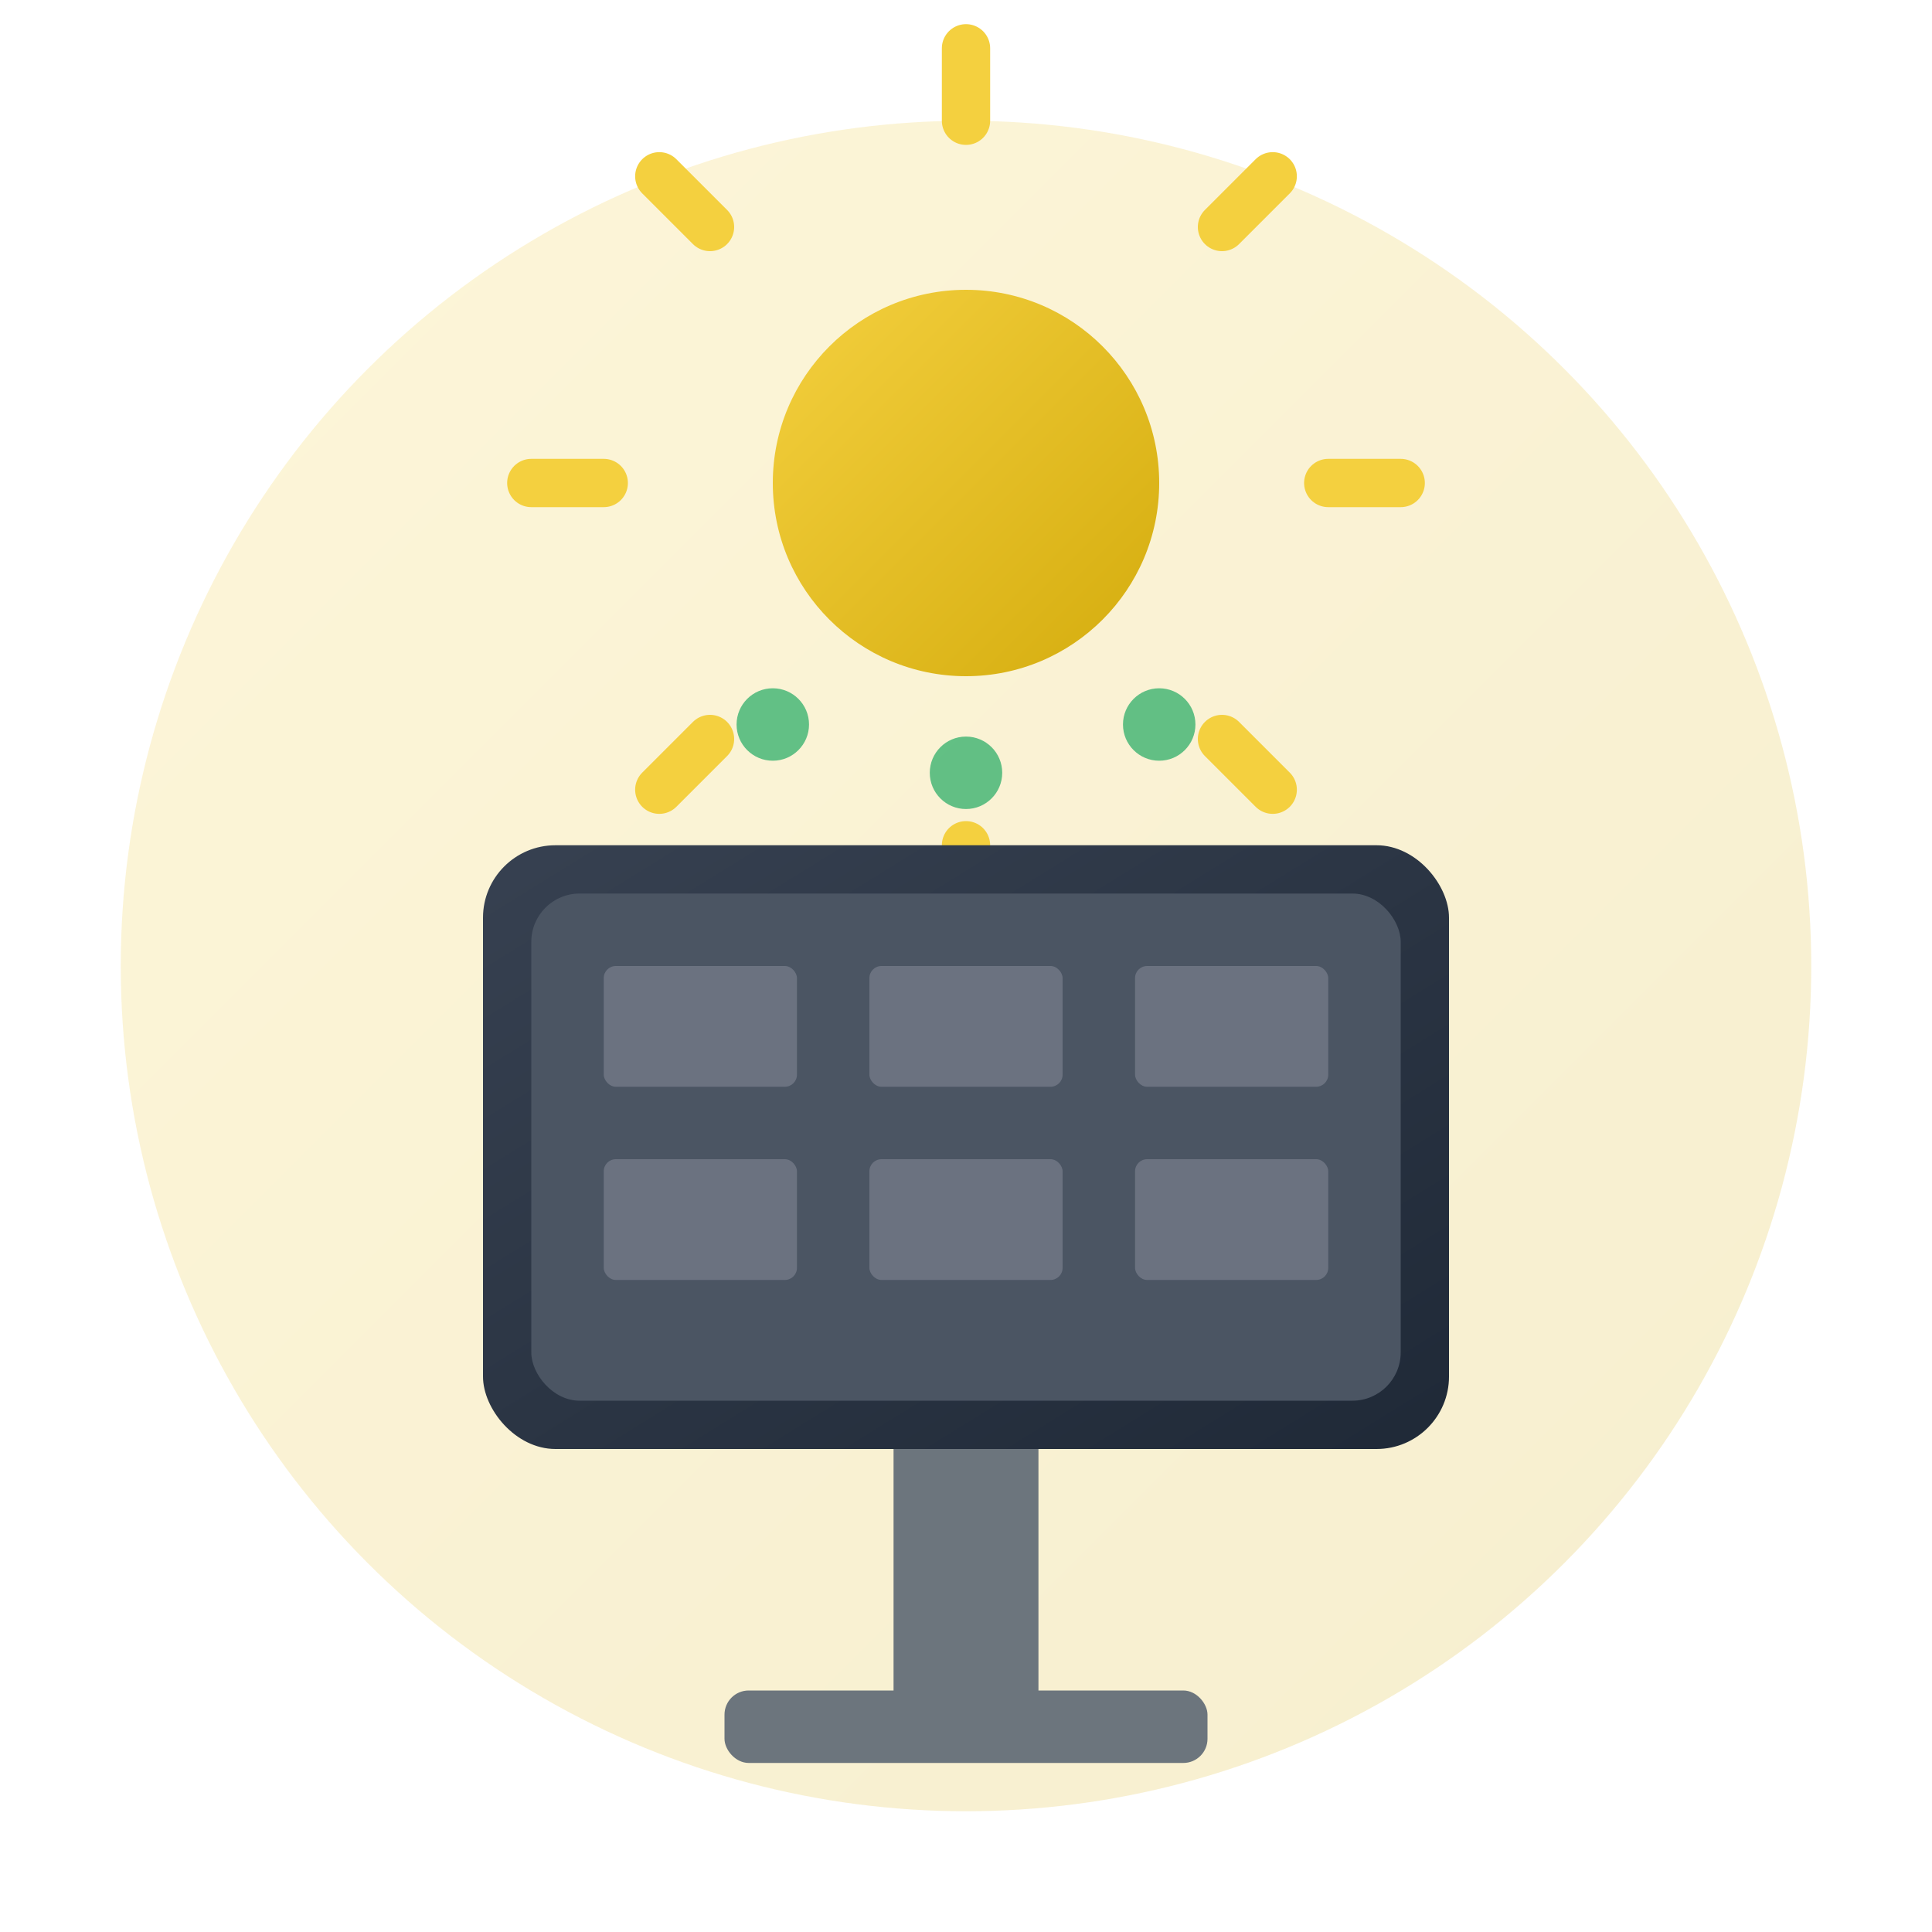
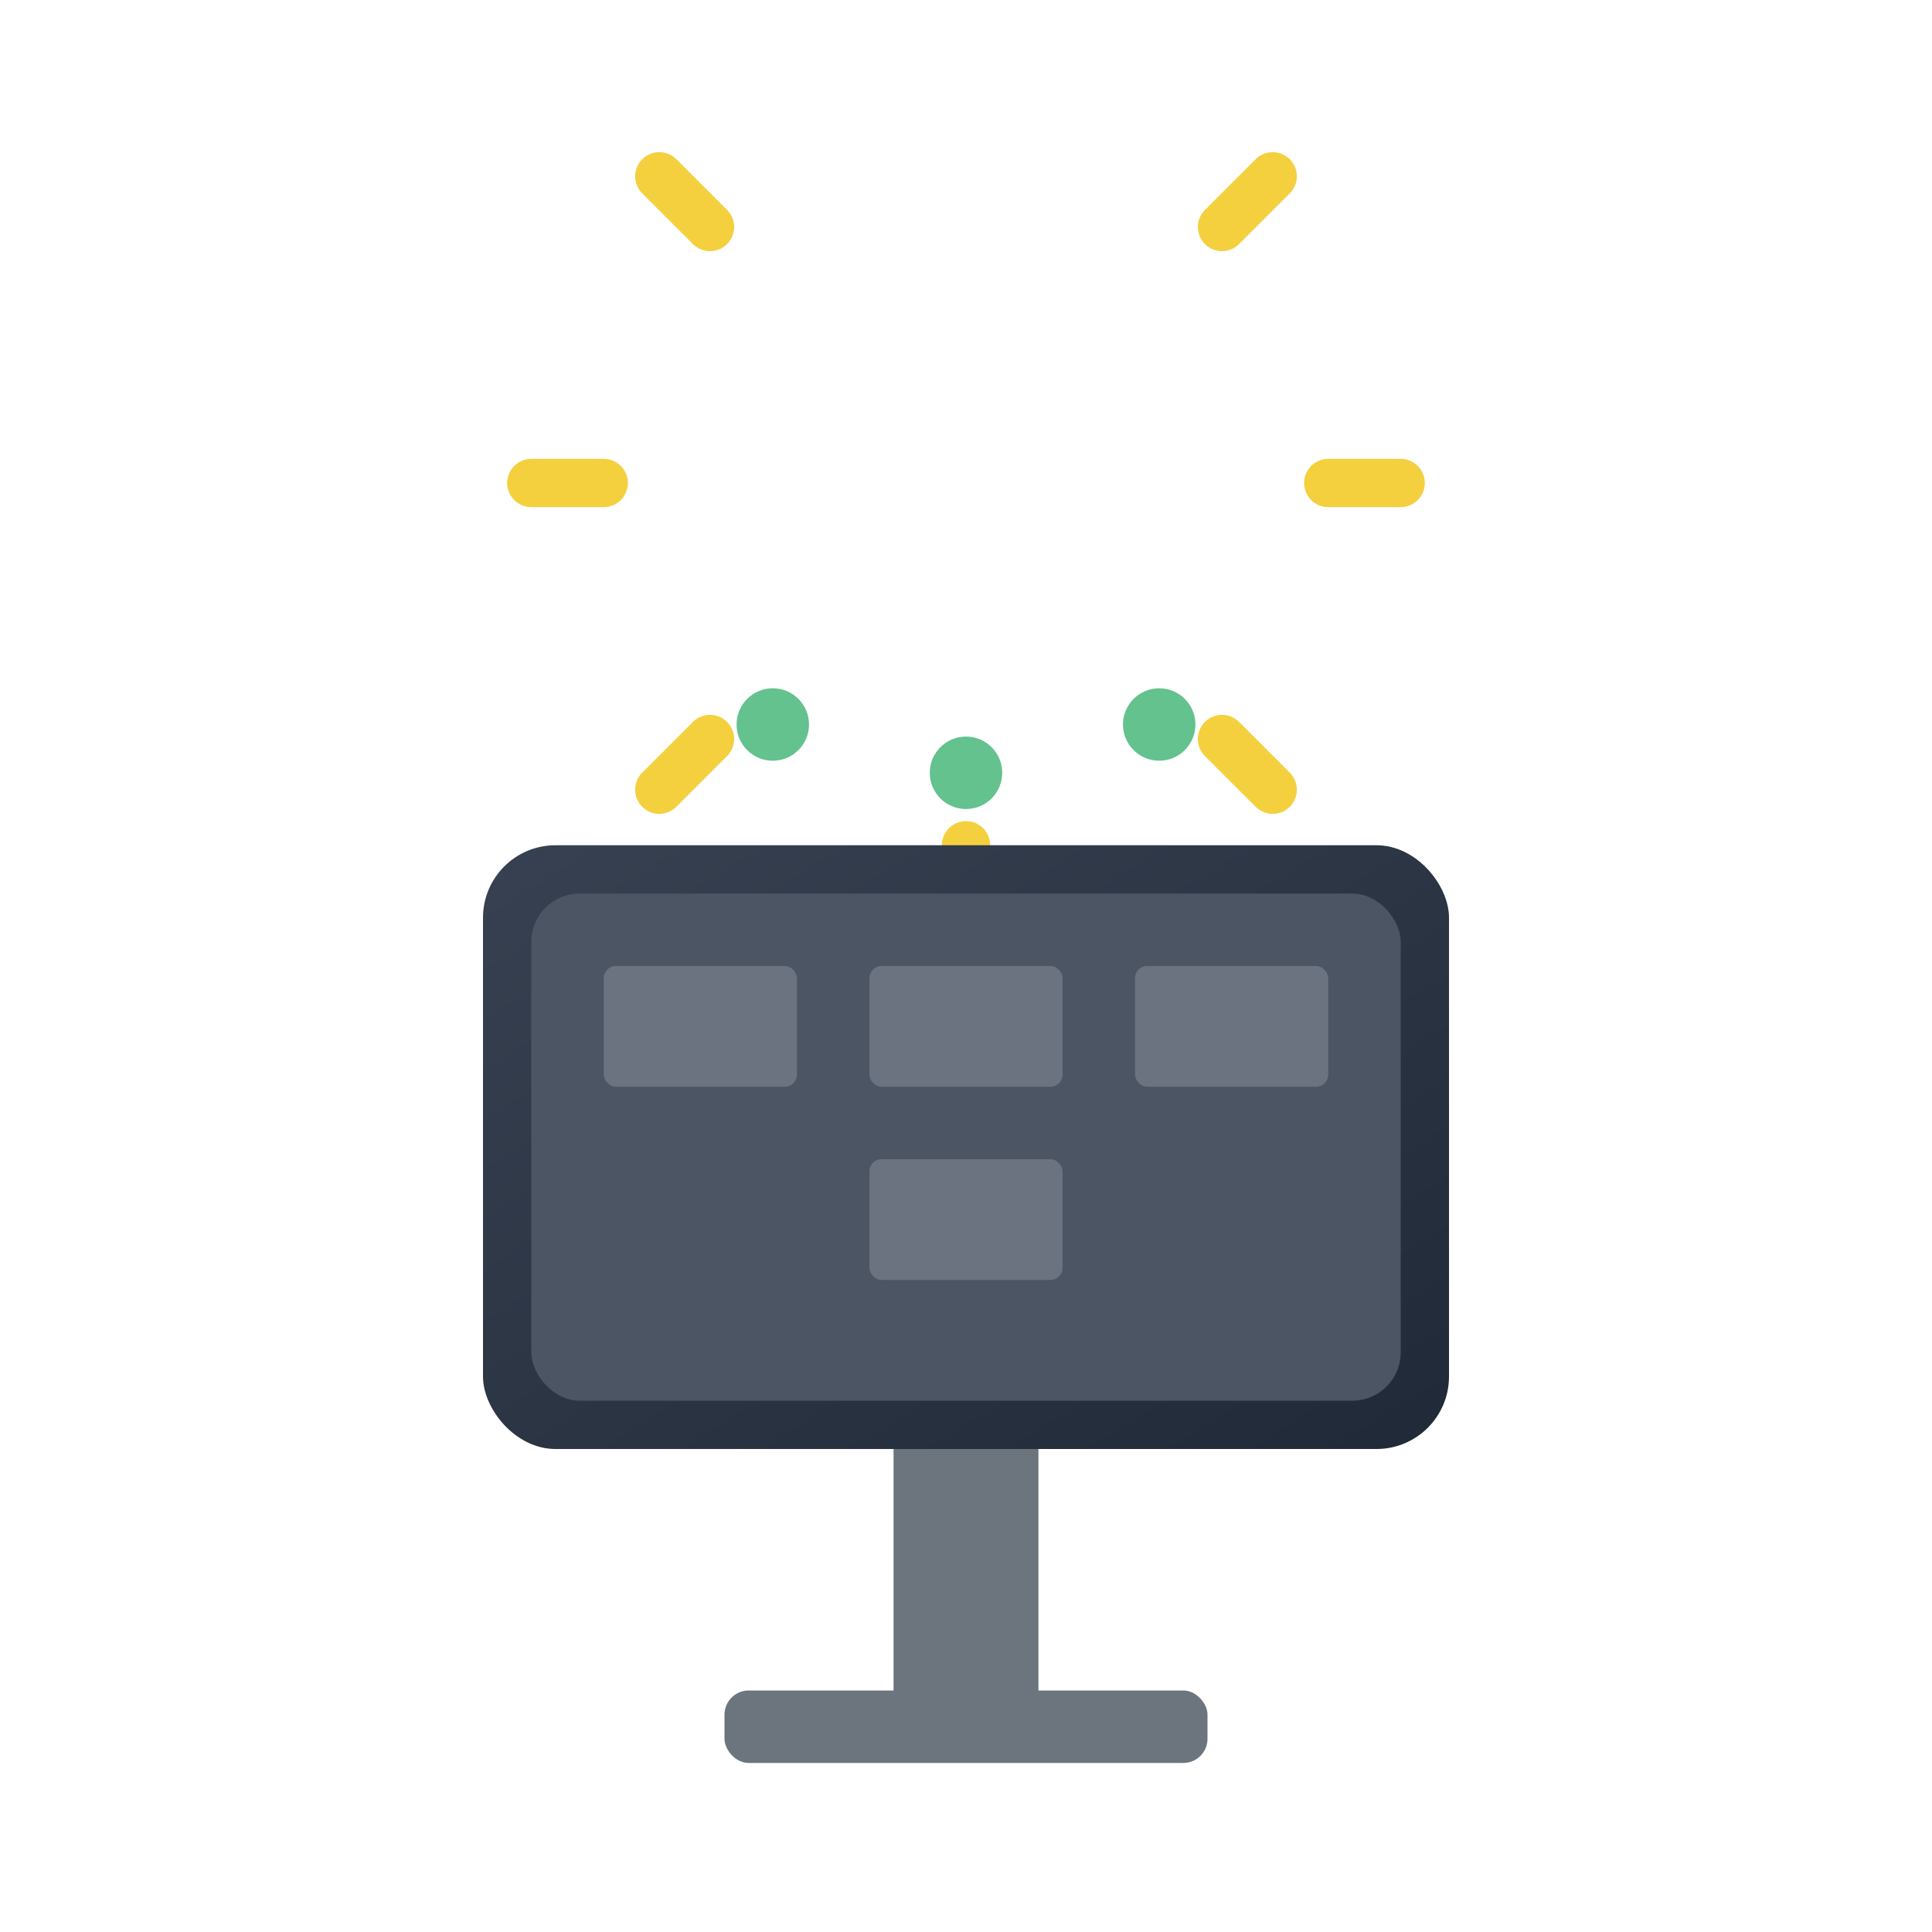
<svg xmlns="http://www.w3.org/2000/svg" width="80" height="80" viewBox="0 0 80 80" fill="none">
  <defs>
    <linearGradient id="solarGradient1" x1="0%" y1="0%" x2="100%" y2="100%">
      <stop offset="0%" style="stop-color:#F4D03F;stop-opacity:1" />
      <stop offset="100%" style="stop-color:#D4AC0D;stop-opacity:1" />
    </linearGradient>
    <linearGradient id="panelGradient" x1="0%" y1="0%" x2="100%" y2="100%">
      <stop offset="0%" style="stop-color:#374151;stop-opacity:1" />
      <stop offset="100%" style="stop-color:#1F2937;stop-opacity:1" />
    </linearGradient>
  </defs>
-   <circle cx="40" cy="40" r="35" fill="url(#solarGradient1)" opacity="0.2" />
-   <circle cx="40" cy="20" r="8" fill="url(#solarGradient1)" />
  <g transform="translate(40, 20)">
-     <line x1="0" y1="-15" x2="0" y2="-18" stroke="#F4D03F" stroke-width="2" stroke-linecap="round" />
    <line x1="10.6" y1="-10.6" x2="12.7" y2="-12.7" stroke="#F4D03F" stroke-width="2" stroke-linecap="round" />
    <line x1="15" y1="0" x2="18" y2="0" stroke="#F4D03F" stroke-width="2" stroke-linecap="round" />
    <line x1="10.6" y1="10.6" x2="12.7" y2="12.7" stroke="#F4D03F" stroke-width="2" stroke-linecap="round" />
    <line x1="0" y1="15" x2="0" y2="18" stroke="#F4D03F" stroke-width="2" stroke-linecap="round" />
    <line x1="-10.6" y1="10.6" x2="-12.7" y2="12.7" stroke="#F4D03F" stroke-width="2" stroke-linecap="round" />
    <line x1="-15" y1="0" x2="-18" y2="0" stroke="#F4D03F" stroke-width="2" stroke-linecap="round" />
    <line x1="-10.6" y1="-10.6" x2="-12.7" y2="-12.7" stroke="#F4D03F" stroke-width="2" stroke-linecap="round" />
  </g>
  <rect x="20" y="35" width="40" height="25" fill="url(#panelGradient)" rx="3" />
  <rect x="22" y="37" width="36" height="21" fill="#4B5563" rx="2" />
  <g fill="#6B7280">
    <rect x="25" y="40" width="8" height="5" rx="0.5" />
    <rect x="36" y="40" width="8" height="5" rx="0.5" />
    <rect x="47" y="40" width="8" height="5" rx="0.5" />
-     <rect x="25" y="48" width="8" height="5" rx="0.5" />
    <rect x="36" y="48" width="8" height="5" rx="0.5" />
-     <rect x="47" y="48" width="8" height="5" rx="0.5" />
  </g>
  <rect x="37" y="60" width="6" height="12" fill="#6C757D" />
  <rect x="30" y="70" width="20" height="3" fill="#6C757D" rx="1" />
  <g fill="#3CB371" opacity="0.8">
    <circle cx="32" cy="30" r="1.5">
      <animate attributeName="cy" values="30;25;30" dur="2s" repeatCount="indefinite" />
    </circle>
    <circle cx="40" cy="32" r="1.5">
      <animate attributeName="cy" values="32;27;32" dur="2.5s" repeatCount="indefinite" />
    </circle>
    <circle cx="48" cy="30" r="1.5">
      <animate attributeName="cy" values="30;25;30" dur="2.2s" repeatCount="indefinite" />
    </circle>
  </g>
</svg>